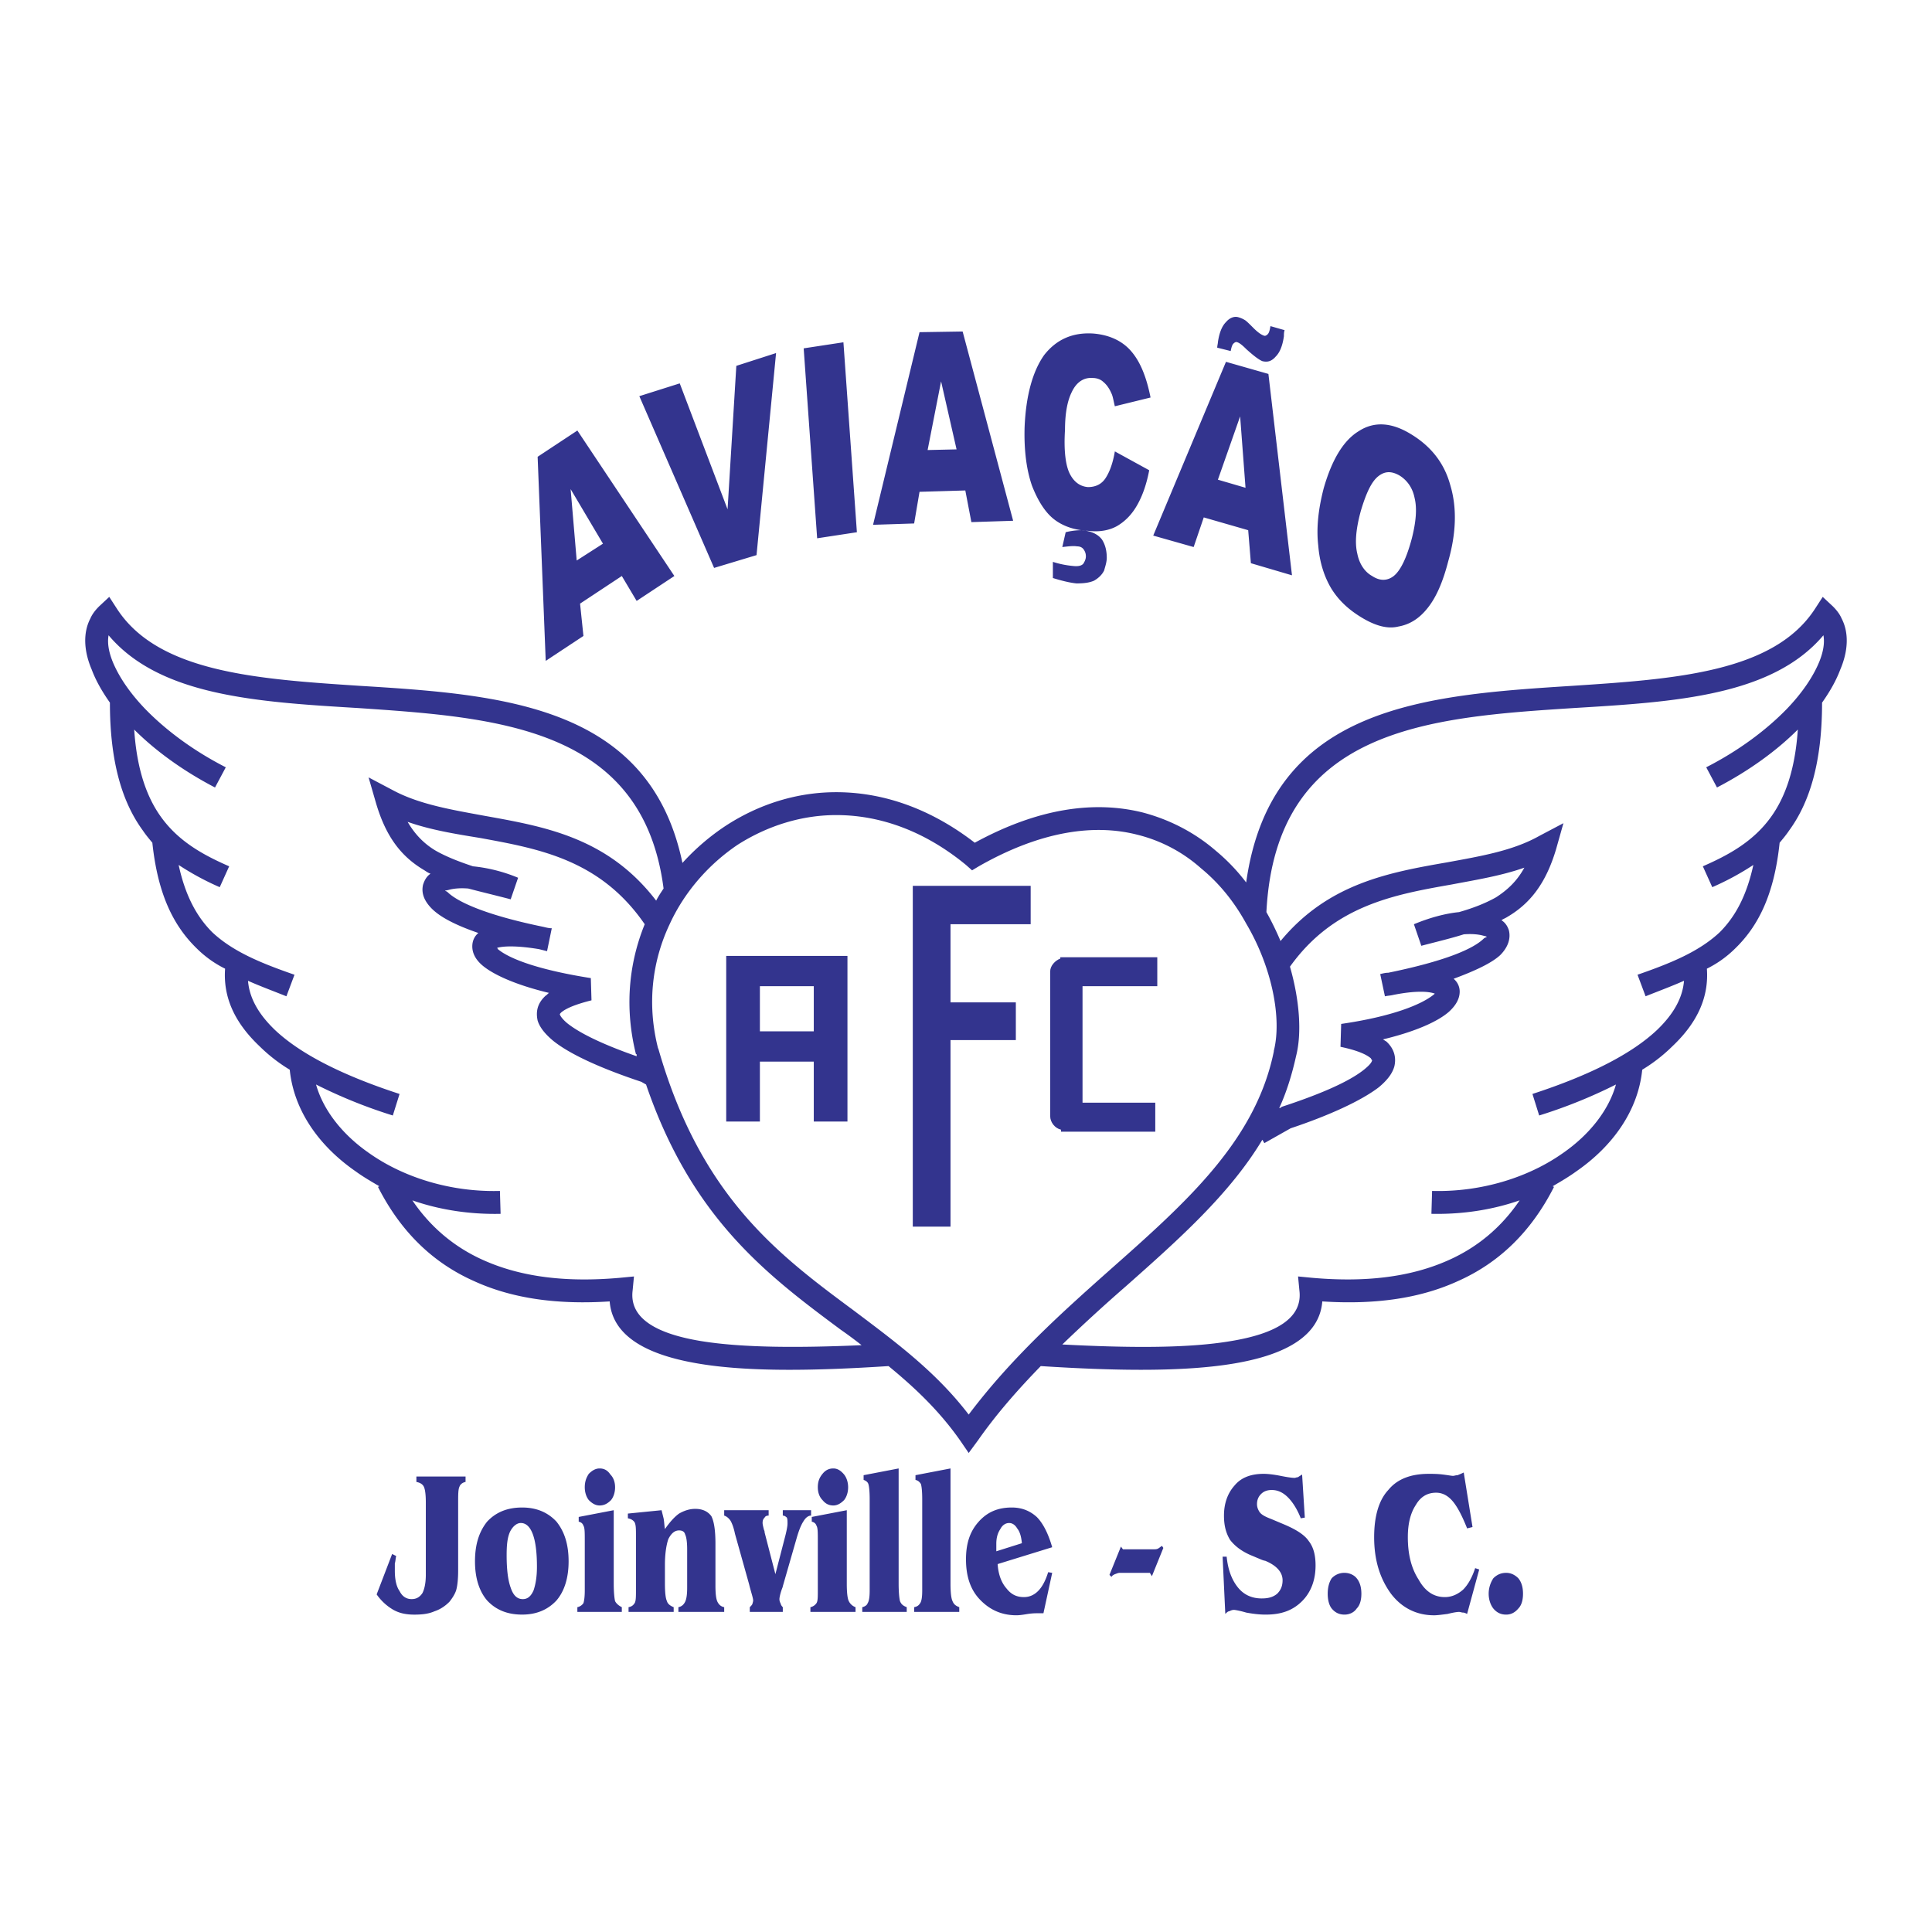
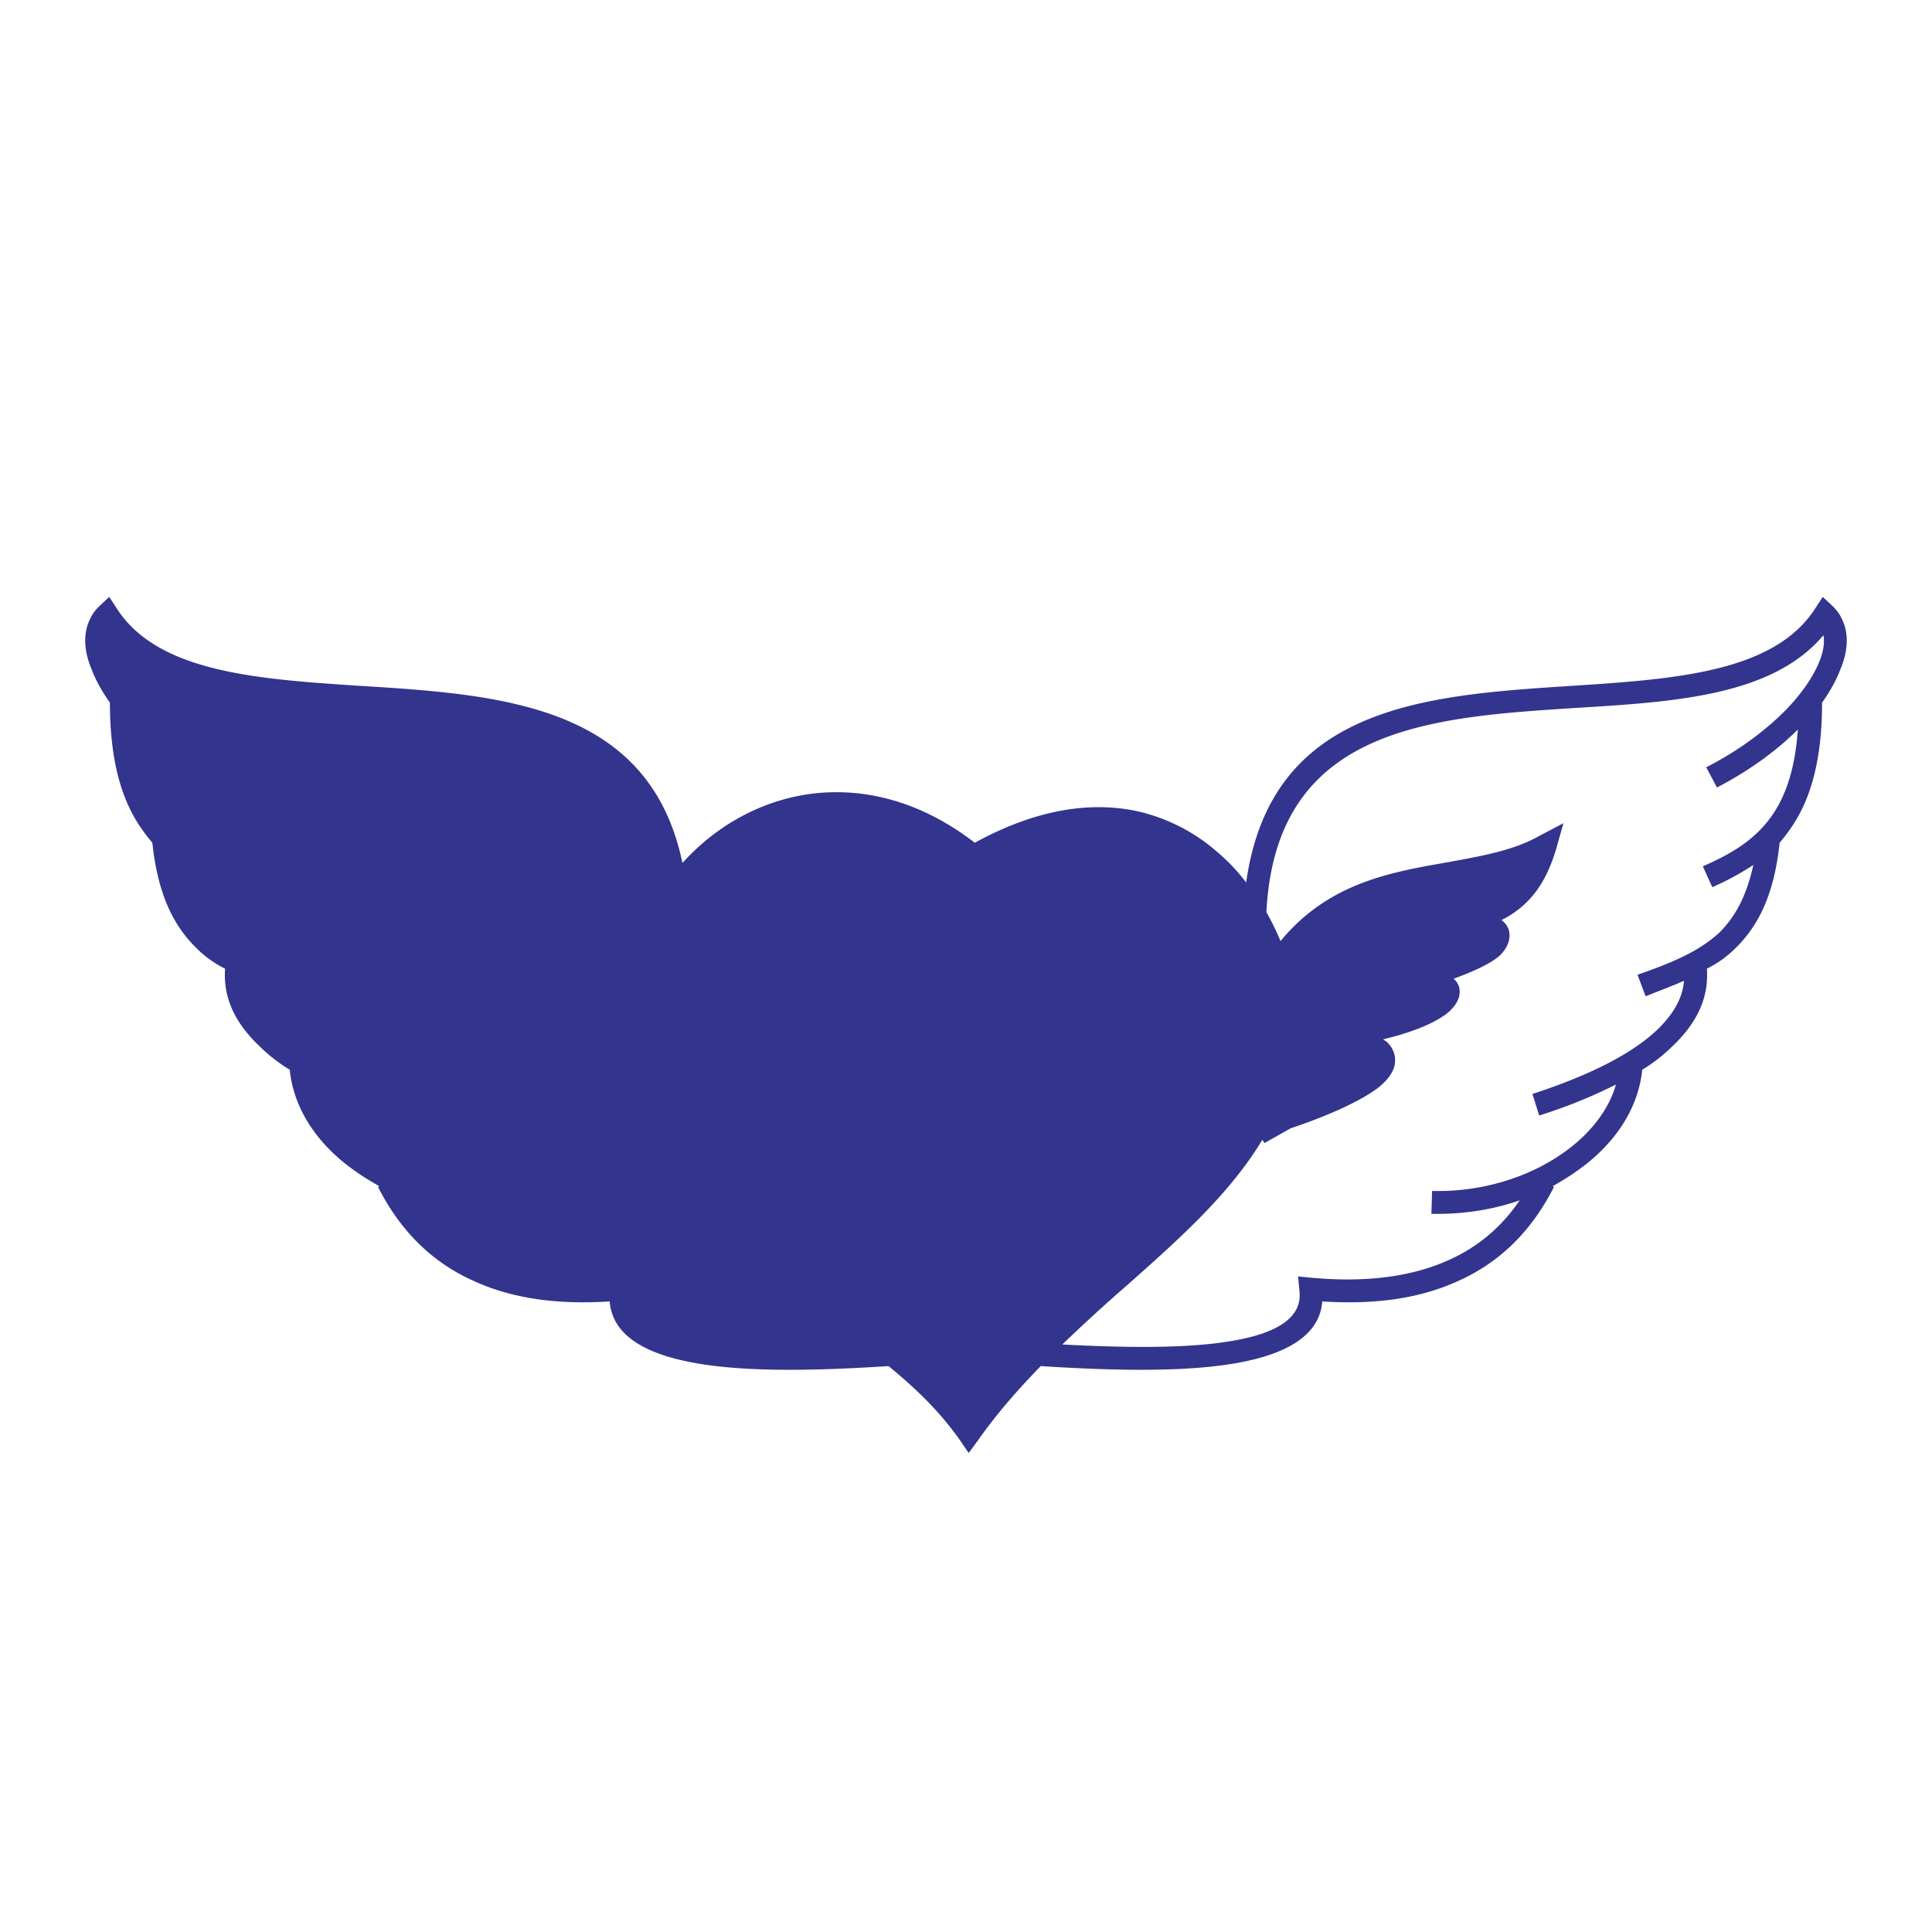
<svg xmlns="http://www.w3.org/2000/svg" width="2500" height="2500" viewBox="0 0 192.756 192.741">
-   <path fill="#fff" d="M0 192.741h192.756V0H0v192.741z" />
  <path d="M97.252 84.072c6.518-3.562 12.096-4.167 16.732-3.024 2.822.739 5.309 2.083 7.324 3.83a19.1 19.1 0 0 1 3.023 3.159c2.486-17.674 17.875-18.682 32.594-19.623 10.213-.672 20.092-1.344 24.189-7.728l.74-1.142 1.008.941c.336.336.672.739.873 1.209.74 1.413.672 3.226-.133 5.107-.404 1.076-1.008 2.151-1.814 3.293 0 6.048-1.277 10.013-3.293 12.768-.27.403-.605.807-.941 1.21-.537 5.106-2.082 8.265-4.436 10.55a10.809 10.809 0 0 1-2.822 2.016c.203 2.756-.873 5.309-3.428 7.728a16.235 16.235 0 0 1-3.023 2.353c-.402 4.032-2.889 7.593-6.586 10.147-.738.537-1.545 1.008-2.35 1.478l.133.067c-2.285 4.503-5.51 7.594-9.609 9.408-3.83 1.748-8.332 2.352-13.508 2.016-.268 3.427-3.629 5.31-8.736 6.183-5.105.873-12.027.739-19.352.269-2.219 2.285-4.369 4.704-6.25 7.392l-.941 1.277-.874-1.277c-2.083-2.957-4.502-5.24-7.123-7.392-7.257.471-14.045.604-19.084-.269-5.108-.873-8.468-2.756-8.737-6.183-5.174.336-9.676-.268-13.507-2.016-4.099-1.814-7.324-4.905-9.609-9.408l.134-.067c-.806-.47-1.613-.94-2.353-1.478-3.695-2.555-6.182-6.115-6.585-10.147a16.226 16.226 0 0 1-3.023-2.353c-2.554-2.419-3.629-4.972-3.427-7.728a10.781 10.781 0 0 1-2.823-2.016c-2.352-2.285-3.896-5.443-4.435-10.55-.336-.403-.672-.807-.941-1.21-2.017-2.755-3.293-6.72-3.293-12.768-.806-1.142-1.411-2.217-1.814-3.293-.806-1.881-.873-3.695-.134-5.107.202-.47.538-.873.874-1.209l1.008-.941.74 1.142c4.099 6.384 13.977 7.056 24.191 7.728 14.18.874 28.963 1.882 32.256 17.674a22.676 22.676 0 0 1 4.301-3.696c3.293-2.151 7.19-3.427 11.355-3.36 4.437.067 9.073 1.613 13.509 5.04z" fill-rule="evenodd" clip-rule="evenodd" fill="#33348e" />
-   <path d="M62.039 57.461l-4.166 2.755.336 3.225-3.763 2.487-.807-20.362 3.965-2.62 9.677 14.515-3.763 2.486-1.479-2.486zm-1.881-3.226l-3.226-5.443.605 7.123 2.621-1.68zm3.628-14.717l7.459 17.136 4.234-1.277 1.949-20.159-3.965 1.276-.873 14.314-4.772-12.566-4.032 1.276zm16.397-4.771l3.965-.604 1.344 18.95-3.965.605-1.344-18.951zM96.31 48.926l-4.569.135-.537 3.158-4.099.134 4.636-19.218 4.301-.068 5.04 18.883-4.167.135-.605-3.159zm-.873-4.099l-1.545-6.787-1.344 6.854 2.889-.067zm15.792.202l3.428 1.881c-.27 1.412-.672 2.554-1.211 3.495-.537.939-1.209 1.613-2.016 2.083-.738.403-1.68.604-2.822.47-1.41-.067-2.553-.47-3.426-1.142-.875-.672-1.613-1.814-2.219-3.36-.537-1.546-.807-3.494-.738-5.846.133-3.159.807-5.578 1.949-7.191 1.209-1.545 2.822-2.284 4.904-2.15 1.613.134 2.891.739 3.764 1.747.939 1.075 1.545 2.621 1.949 4.637l-3.562.873c-.133-.537-.201-1.008-.336-1.276-.201-.471-.471-.874-.805-1.143-.27-.27-.674-.403-1.076-.403-.873-.067-1.613.403-2.084 1.411-.402.807-.672 2.016-.672 3.763-.133 2.084.066 3.562.471 4.369.404.806 1.008 1.276 1.814 1.343.738 0 1.344-.268 1.748-.873.402-.605.738-1.478.94-2.688zm-5.243 9.542c.605-.067 1.076-.134 1.48-.067.336 0 .537.134.672.336.133.202.201.403.201.672s-.135.538-.27.739c-.201.202-.537.269-1.074.202a9.154 9.154 0 0 1-1.949-.403v1.612c.873.269 1.68.471 2.352.538.74 0 1.277-.067 1.748-.269.469-.269.805-.605 1.008-1.008.135-.47.268-.873.268-1.277 0-.672-.133-1.277-.471-1.814-.402-.538-1.074-.874-2.082-.941a6.5 6.5 0 0 0-1.547.202l-.336 1.478zm18.547-1.68l-4.434-1.277-1.008 2.957-4.033-1.143 7.258-17.337 4.234 1.209 2.352 20.092-4.1-1.209-.269-3.292zm-.267-4.233l-.537-7.124-2.219 6.317 2.756.807zm2.486-16.128c-.066.403-.135.672-.27.806-.133.134-.268.202-.402.134-.201-.066-.539-.268-1.008-.739-.402-.403-.74-.739-.875-.806a2.344 2.344 0 0 0-.604-.269c-.404-.134-.873 0-1.277.471-.402.403-.672 1.075-.807 2.016 0 .134-.066.335-.066.537l1.344.336c.066-.336.135-.605.27-.739.133-.134.268-.202.402-.134.203.067.471.268.873.672.74.671 1.277 1.075 1.613 1.209.537.135.941 0 1.344-.47.404-.402.674-1.076.807-2.016 0-.202 0-.403.068-.605l-1.412-.403zm5.309 16.195c.807-2.823 1.949-4.771 3.494-5.712 1.547-1.008 3.293-.874 5.174.269 2.018 1.209 3.361 2.889 3.965 5.107.672 2.217.605 4.771-.201 7.593-.537 2.084-1.209 3.629-2.084 4.704-.805 1.008-1.746 1.613-2.889 1.815-1.074.268-2.285-.068-3.629-.874-1.344-.806-2.352-1.747-3.09-2.957-.672-1.142-1.143-2.553-1.277-4.233-.204-1.747-.001-3.629.537-5.712zm3.697 2.285c-.473 1.747-.605 3.158-.336 4.233.199 1.008.738 1.815 1.477 2.218.807.537 1.547.47 2.152 0 .67-.538 1.275-1.747 1.812-3.763.404-1.613.537-2.957.27-4.032-.201-1.008-.74-1.748-1.479-2.218-.807-.47-1.479-.47-2.15.067-.672.538-1.209 1.68-1.746 3.495zM37.579 159.066l1.545-4.032.403.201c-.067.27-.067.538-.134.74v.738c0 .807.134 1.546.47 2.017.27.538.672.806 1.21.806.47 0 .806-.201 1.075-.604.202-.403.336-1.008.336-1.814v-7.19c0-.807-.067-1.344-.202-1.613-.134-.269-.403-.402-.739-.47v-.538h4.906v.538c-.336.067-.538.269-.605.47-.134.27-.134.807-.134 1.613v6.721c0 .873-.067 1.545-.202 2.016-.134.403-.403.806-.672 1.142-.403.403-.874.739-1.478.941-.605.269-1.277.336-2.016.336-.807 0-1.479-.134-2.083-.471a5.2 5.2 0 0 1-1.68-1.547zm14.38-7.123c-.403 0-.806.336-1.075.873-.269.604-.336 1.344-.336 2.352 0 1.412.134 2.487.403 3.226.269.807.671 1.143 1.209 1.143.47 0 .807-.268 1.075-.873.202-.605.336-1.344.336-2.352 0-1.412-.134-2.487-.403-3.227s-.671-1.142-1.209-1.142zm-4.569 3.83c0-1.681.403-2.957 1.209-3.965.874-.94 2.016-1.411 3.495-1.411 1.411 0 2.553.471 3.427 1.411.806 1.008 1.209 2.284 1.209 3.965 0 1.612-.403 2.957-1.209 3.897-.874.94-2.016 1.411-3.427 1.411-1.479 0-2.621-.471-3.495-1.411-.806-.94-1.209-2.284-1.209-3.897zm12.432-9.273c.47 0 .806.201 1.075.604.336.337.47.807.47 1.276 0 .471-.134.941-.403 1.277-.336.336-.672.537-1.142.537-.404 0-.739-.201-1.076-.537-.268-.336-.403-.807-.403-1.277 0-.537.135-.939.403-1.344.337-.335.672-.536 1.076-.536zm-1.479 7.257c0-.873 0-1.344-.134-1.545-.067-.202-.202-.336-.471-.403v-.471l3.495-.672v7.325c0 .873.067 1.478.134 1.747.135.269.403.47.672.604v.471h-4.435v-.471a.974.974 0 0 0 .605-.402c.067-.202.134-.605.134-1.277v-4.906zm4.368 7.056v-.471c.336-.066.47-.201.605-.402.134-.202.134-.672.134-1.277v-5.443c0-.672 0-1.076-.134-1.344-.135-.202-.336-.336-.672-.402v-.472l3.36-.336.201.808c.068.335.068.67.135 1.074.47-.672.94-1.21 1.411-1.546.47-.269 1.008-.47 1.613-.47.739 0 1.277.268 1.613.738.268.538.403 1.412.403 2.756v4.166c0 .807.067 1.344.202 1.612.134.27.335.472.671.538v.471h-4.569v-.471c.336-.066.537-.269.672-.538.134-.269.202-.738.202-1.411v-3.829c0-.673-.068-1.21-.202-1.479-.067-.269-.269-.402-.605-.402-.47 0-.806.336-1.075.873-.202.604-.336 1.479-.336 2.554v1.882c0 .873.066 1.478.202 1.747.067.269.335.47.671.604v.471h-4.502v-.001zm12.096 0H78.1v-.471c-.135-.135-.202-.269-.202-.336-.067-.135-.134-.269-.134-.471 0-.134.066-.47.201-.873.068-.202.135-.336.135-.403l1.411-4.905c.201-.672.403-1.211.672-1.613.202-.336.47-.537.739-.537v-.538H78.1v.538c.134 0 .269.066.403.201.067.135.067.336.067.604 0 .202-.067.605-.201 1.143l-1.008 3.897-1.076-4.166c0-.067 0-.135-.067-.269-.067-.27-.134-.538-.134-.672 0-.27.067-.403.201-.538.068-.135.202-.201.403-.201v-.538h-4.435v.538c.202.066.404.201.604.47.135.202.336.672.471 1.345l1.411 5.039.067.27c.202.739.336 1.142.336 1.344 0 .134-.067.27-.067.336-.066.135-.135.201-.269.336v.47h.001zM83.14 146.5c.403 0 .739.201 1.075.604.269.337.403.807.403 1.276 0 .471-.134.941-.403 1.277-.336.336-.672.537-1.075.537-.471 0-.807-.201-1.075-.537-.337-.336-.471-.807-.471-1.277 0-.537.134-.939.471-1.344.268-.335.604-.536 1.075-.536zm-1.546 7.257c0-.873 0-1.344-.134-1.545-.067-.202-.202-.336-.47-.403v-.471l3.494-.672v7.325c0 .873.067 1.478.201 1.747a1.2 1.2 0 0 0 .672.604v.471h-4.502v-.471a.976.976 0 0 0 .605-.402c.134-.202.134-.605.134-1.277v-4.906zm5.174-4.166c0-.874-.067-1.344-.134-1.546-.067-.201-.269-.336-.471-.403v-.47l3.495-.672v11.491c0 .873.067 1.478.134 1.747.135.336.336.47.673.604v.471h-4.436v-.471c.269-.066.471-.201.538-.402.134-.202.201-.605.201-1.277v-9.072zm5.242 0c0-.874-.067-1.344-.134-1.546-.135-.201-.269-.336-.538-.403v-.47l3.494-.672v11.491c0 .873.068 1.478.202 1.747.134.336.335.47.672.604v.471h-4.502v-.471c.336-.066.471-.201.604-.402.135-.202.202-.605.202-1.277v-9.072zm9.945 4.368c-.066-.672-.201-1.143-.471-1.479-.201-.336-.469-.536-.805-.536-.338 0-.672.2-.875.604-.27.403-.402.873-.402 1.479v.738l2.553-.806zm-2.42 2.083c.068 1.075.404 1.882.875 2.419.471.605 1.008.874 1.746.874.539 0 1.008-.202 1.412-.604.402-.403.738-1.009 1.008-1.882l.402.067-.873 4.032H103.501c-.203 0-.471 0-.941.066-.404.067-.807.135-1.143.135-1.479 0-2.688-.538-3.695-1.613-.942-1.008-1.345-2.352-1.345-3.964 0-1.479.336-2.688 1.21-3.696.873-1.008 1.947-1.479 3.359-1.479 1.008 0 1.814.336 2.486.94.605.605 1.143 1.613 1.545 3.024l-5.442 1.681zm15.391 1.209l-.203-.335H111.7c-.135 0-.27.067-.471.134-.133.067-.268.135-.336.27l-.201-.202 1.143-2.822.201.27h3.092c.135 0 .268 0 .402-.067.135-.068.27-.202.404-.27l.133.201-1.141 2.821zm13.17-5.174c1.277.538 2.084 1.075 2.486 1.68.471.605.672 1.411.672 2.419 0 1.479-.471 2.688-1.344 3.562-.939.94-2.084 1.344-3.629 1.344-.604 0-1.209-.067-1.949-.202-.67-.201-1.143-.269-1.209-.269-.201 0-.336.067-.471.135-.135 0-.268.134-.404.269l-.268-5.712h.404c.133 1.345.537 2.353 1.141 3.091.605.739 1.412 1.075 2.354 1.075.672 0 1.143-.134 1.545-.47.336-.336.539-.739.539-1.344 0-.807-.605-1.479-1.748-1.949-.135 0-.201-.067-.27-.067l-1.275-.537c-.875-.403-1.48-.874-1.949-1.479-.404-.672-.605-1.411-.605-2.419 0-1.277.402-2.285 1.074-3.023.672-.808 1.682-1.144 2.891-1.144.402 0 1.008.067 1.68.202.672.134 1.143.202 1.412.202.066 0 .201-.068.336-.068.066-.067.201-.134.402-.269l.27 4.301-.404.068c-.336-.875-.805-1.613-1.275-2.084-.537-.538-1.076-.739-1.613-.739-.471 0-.807.134-1.076.403-.27.269-.402.604-.402 1.008 0 .336.133.604.27.807.201.268.604.47 1.141.672l1.274.537zm6.049 4.839c.469 0 .941.201 1.209.537.336.403.471.94.471 1.546s-.135 1.143-.471 1.479c-.268.402-.74.604-1.209.604-.539 0-.941-.202-1.277-.604-.27-.336-.402-.873-.402-1.479s.133-1.143.402-1.546a1.715 1.715 0 0 1 1.277-.537zm12.767-4.57l-.537.134c-.537-1.344-1.01-2.217-1.479-2.754-.471-.537-1.008-.807-1.613-.807-.875 0-1.547.403-2.016 1.209-.539.808-.807 1.882-.807 3.227 0 1.68.336 3.091 1.076 4.233.67 1.209 1.545 1.747 2.619 1.747.674 0 1.277-.269 1.814-.739.471-.471.875-1.143 1.209-2.15l.404.135-1.209 4.435c-.135-.066-.27-.135-.404-.135-.133 0-.27-.066-.402-.066-.203 0-.605.066-1.143.201-.537.067-1.01.135-1.344.135-1.748 0-3.227-.739-4.301-2.15-1.076-1.479-1.68-3.293-1.68-5.645 0-2.084.469-3.696 1.41-4.704.873-1.075 2.217-1.613 4.033-1.613.402 0 .871 0 1.41.067.537.067.875.135 1.008.135.135 0 .27-.067.471-.067.135-.067.336-.135.605-.269l.876 5.441zm3.359 4.57c.471 0 .873.201 1.209.537.336.403.471.94.471 1.546s-.135 1.143-.471 1.479c-.336.402-.738.604-1.209.604-.537 0-.939-.202-1.277-.604-.268-.336-.469-.873-.469-1.479s.201-1.143.469-1.546c.338-.336.74-.537 1.277-.537zM49.406 94.42c0-.067 0-.067 0 0zM143.35 98.99c0-.068 0-.068 0 0z" fill-rule="evenodd" clip-rule="evenodd" fill="#33348e" />
  <path d="M125.945 113.706l.201.336 2.621-1.479c3.83-1.276 7.057-2.755 8.803-4.099.807-.672 1.344-1.344 1.547-2.083.201-.874 0-1.746-.807-2.486-.135-.067-.201-.135-.336-.201 3.359-.808 5.51-1.815 6.586-2.756.738-.672 1.074-1.344 1.074-2.017 0-.47-.201-.94-.605-1.276 2.354-.873 3.832-1.612 4.639-2.352.805-.806 1.074-1.68.873-2.486-.135-.404-.338-.739-.74-1.008.203-.135.402-.202.605-.336 2.285-1.344 3.83-3.36 4.838-6.72l.74-2.621-2.42 1.277c-2.621 1.478-5.846 2.016-9.139 2.622-5.779 1.008-11.895 2.083-16.666 7.861a28.425 28.425 0 0 0-1.41-2.89c.939-18.412 16.195-19.42 30.709-20.361 10.08-.605 19.758-1.21 24.865-7.258.133.74 0 1.613-.404 2.621-.604 1.478-1.68 3.091-3.225 4.704-2.018 2.083-4.771 4.166-8.064 5.846l1.074 2.016c3.227-1.68 5.982-3.696 8.064-5.779-.27 4.032-1.277 6.787-2.688 8.736-1.748 2.419-4.166 3.763-6.787 4.906l.941 2.083a27.054 27.054 0 0 0 4.098-2.218c-.672 3.091-1.814 5.175-3.359 6.72-2.084 1.949-4.906 3.09-8.197 4.234l.805 2.15c1.344-.538 2.621-1.009 3.832-1.547-.135 1.681-1.008 3.293-2.689 4.906-2.42 2.285-6.451 4.436-12.432 6.385l.672 2.149a50.196 50.196 0 0 0 7.66-3.091c-.738 2.621-2.688 5.04-5.307 6.854-3.43 2.42-8.133 3.898-13.037 3.764l-.068 2.284c3.092.068 6.115-.402 8.803-1.344-1.814 2.688-4.232 4.704-7.123 5.981-3.764 1.68-8.266 2.218-13.574 1.747l-1.41-.135.135 1.411c.336 2.756-2.354 4.302-6.855 5.04-4.367.739-10.35.672-16.801.336a172.531 172.531 0 0 1 6.385-5.846c5.308-4.701 10.349-9.204 13.573-14.58z" fill-rule="evenodd" clip-rule="evenodd" fill="#fff" />
-   <path d="M97.654 86.424l-.671.403-.605-.538c-4.166-3.427-8.534-4.905-12.634-4.973-3.695-.067-7.189 1.076-10.146 2.957-2.89 1.949-5.31 4.704-6.788 7.93-1.747 3.696-2.284 7.996-1.142 12.433v-.068c4.234 14.851 12.028 20.63 19.555 26.208 4.099 3.091 8.131 6.048 11.424 10.349 4.3-5.712 9.339-10.215 14.179-14.515 7.594-6.721 14.447-12.836 16.262-21.706v-.067c.807-3.158-.133-8.265-2.756-12.7-1.143-2.083-2.619-3.965-4.502-5.511a14.946 14.946 0 0 0-6.385-3.36c-4.232-1.076-9.541-.404-15.791 3.158z" fill-rule="evenodd" clip-rule="evenodd" fill="#fff" />
  <path fill-rule="evenodd" clip-rule="evenodd" fill="#33348e" d="M91.069 88.372h11.761v3.831h-7.998v7.795h6.518v3.763h-6.518v18.614h-3.763V88.372zM81.191 98.385h-5.376v4.503h5.376v-4.503zm-5.376 0h5.376-5.376zm0 7.526v5.98h-3.36v-16.53h12.096v16.53h-3.36v-5.98h-5.376zM106.256 95.496h9.207v2.889h-7.459v11.625h7.258v2.891h-9.408v-.202c-.605-.135-1.076-.739-1.076-1.344V96.906c0-.537.471-1.074 1.01-1.276v-.134h.468z" />
-   <path d="M128.701 96.436c4.367-6.114 10.416-7.189 16.129-8.197 2.484-.47 4.971-.874 7.256-1.68-.738 1.344-1.68 2.218-2.822 2.957-1.076.605-2.285 1.075-3.695 1.478-1.344.135-2.891.538-4.502 1.21l.738 2.15c1.545-.403 2.957-.739 4.234-1.142.807-.067 1.479 0 1.947.134.27.067.336.067.336.135.068 0-.066 0-.268.134-1.076 1.075-3.965 2.285-9.543 3.427-.268 0-.537.067-.807.134l.471 2.219c.27-.067.537-.067.807-.135 2.016-.403 3.426-.403 4.166-.135l-.066.066c-1.209 1.009-4.168 2.219-9.273 2.958l-.068 2.284c1.613.336 2.555.739 3.025 1.143a.808.808 0 0 0 .133.202c-.066.269-.336.537-.738.874-1.547 1.275-4.57 2.553-8.266 3.763l-.201.134h-.066c.738-1.613 1.275-3.359 1.678-5.175.604-2.352.337-5.645-.605-8.938zM63.518 105.373v-.201h-.068c-1.142-4.568-.739-9.004.874-12.969-4.435-6.451-10.551-7.527-16.397-8.602-2.486-.403-4.974-.806-7.257-1.612.739 1.276 1.68 2.217 2.822 2.889 1.075.605 2.285 1.075 3.696 1.546 1.344.134 2.89.47 4.502 1.142l-.739 2.15c-1.545-.403-2.956-.739-4.233-1.075-.807-.067-1.479 0-1.949.135-.269.066-.336.066-.336.066-.067.067.067 0 .269.202 1.075 1.008 3.964 2.284 9.542 3.427.269.067.538.134.807.134l-.471 2.285-.807-.202c-2.016-.336-3.427-.336-4.166-.134 0 .067.067.067.067.134 1.209 1.008 4.167 2.083 9.273 2.89l.067 2.217c-1.613.403-2.553.808-3.024 1.21-.067.067-.134.134-.134.201.067.202.336.538.739.874 1.345 1.076 3.831 2.218 6.923 3.293z" fill-rule="evenodd" clip-rule="evenodd" fill="#fff" />
-   <path d="M85.962 134.202a41.667 41.667 0 0 0-2.083-1.545c-7.325-5.444-14.851-11.088-19.421-24.461l-.47-.27c-3.83-1.275-7.056-2.688-8.803-4.099-.807-.672-1.344-1.345-1.546-2.016-.201-.941 0-1.747.807-2.486.134-.067.201-.202.336-.269-3.36-.807-5.511-1.814-6.586-2.688-.739-.605-1.075-1.277-1.075-1.949 0-.537.202-1.008.605-1.343-2.352-.807-3.831-1.613-4.637-2.42-.807-.806-1.075-1.612-.874-2.419.135-.403.336-.806.739-1.075-.201-.067-.403-.202-.604-.336-2.285-1.344-3.831-3.293-4.839-6.72l-.739-2.554 2.419 1.277c2.621 1.411 5.847 1.949 9.139 2.554 5.981 1.075 12.298 2.15 17.136 8.467.202-.403.471-.806.739-1.21-2.083-16.127-16.665-17.067-30.508-18.008-10.08-.605-19.757-1.21-24.864-7.258-.134.74 0 1.613.403 2.621.605 1.478 1.68 3.091 3.226 4.704 2.016 2.083 4.771 4.166 8.064 5.846l-1.075 2.016c-3.226-1.68-5.98-3.696-8.063-5.779.269 4.032 1.277 6.787 2.688 8.736 1.747 2.419 4.167 3.763 6.787 4.906l-.941 2.083a27.016 27.016 0 0 1-4.099-2.218c.672 3.091 1.814 5.175 3.36 6.72 2.083 1.949 4.905 3.09 8.198 4.234l-.806 2.15c-1.344-.538-2.622-1.009-3.831-1.547.135 1.681 1.008 3.293 2.688 4.906 2.42 2.285 6.452 4.436 12.432 6.385l-.672 2.149a50.238 50.238 0 0 1-7.66-3.091c.739 2.621 2.688 5.04 5.309 6.854 3.427 2.42 8.132 3.898 13.037 3.764l.067 2.284c-3.091.068-6.115-.402-8.803-1.344 1.813 2.688 4.234 4.704 7.123 5.981 3.763 1.68 8.266 2.218 13.574 1.747l1.412-.135-.135 1.411c-.336 2.756 2.353 4.302 6.855 5.04 4.164.674 9.809.674 15.991.405z" fill-rule="evenodd" clip-rule="evenodd" fill="#fff" />
</svg>